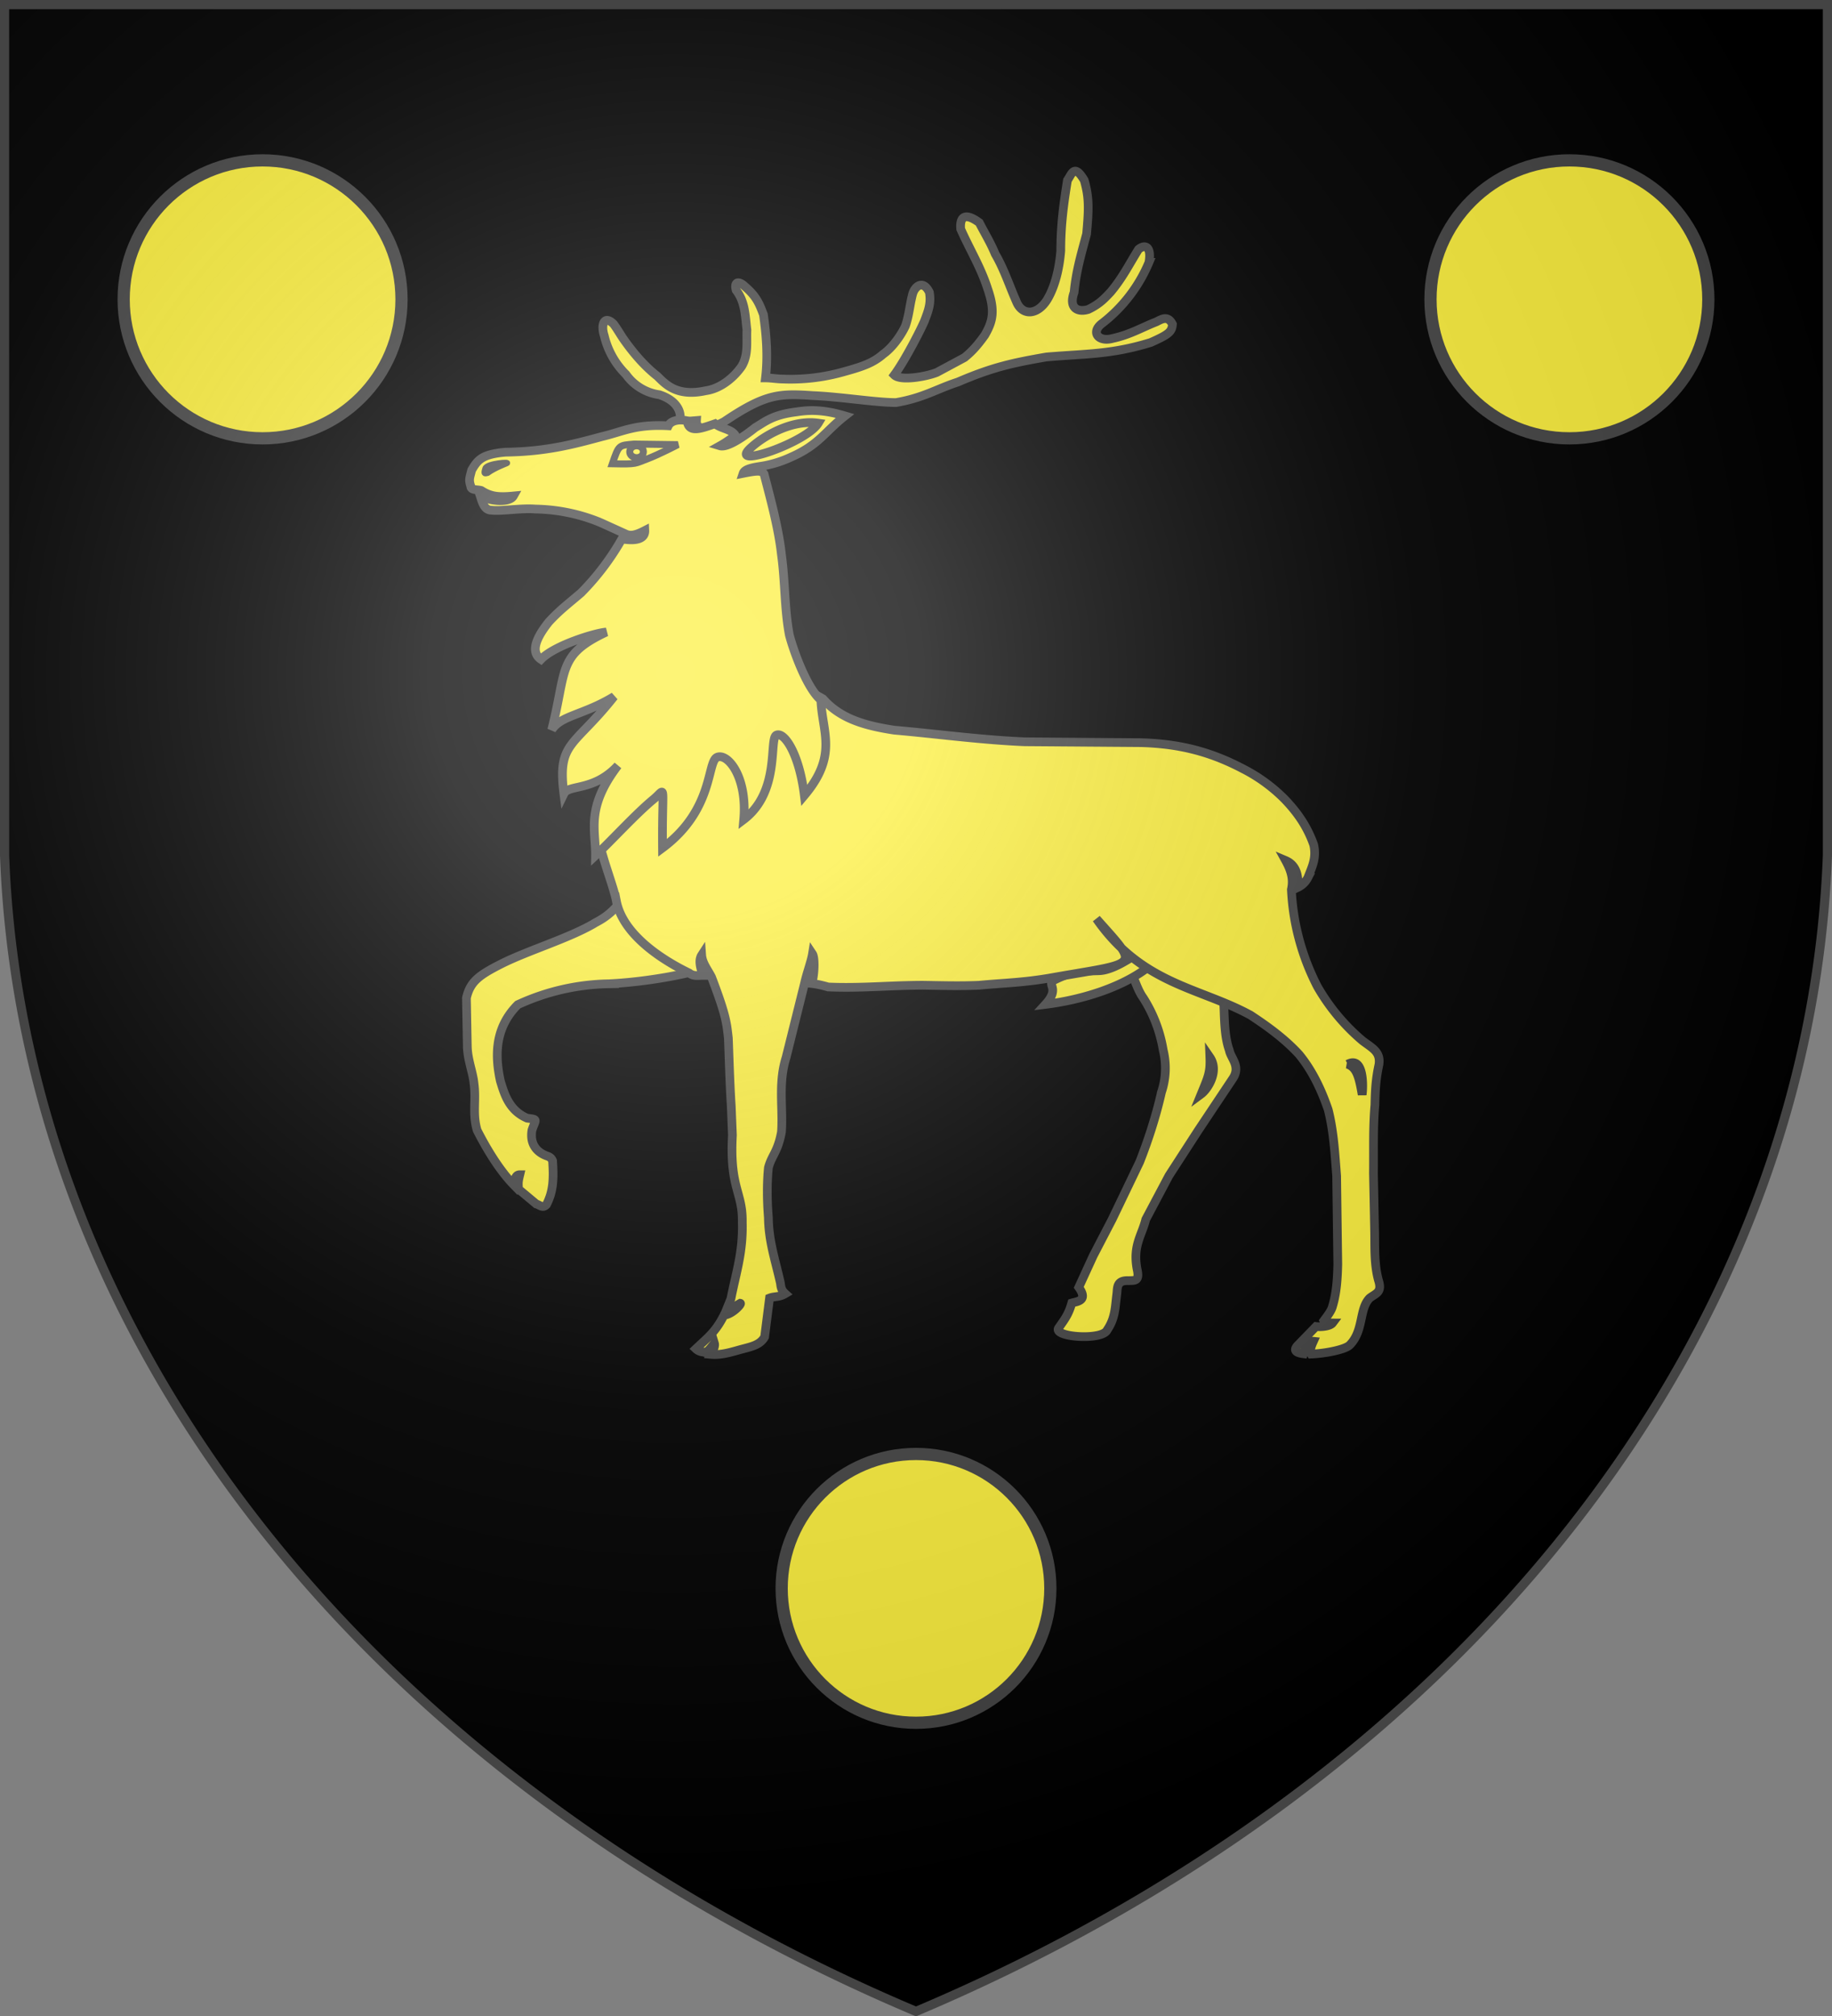
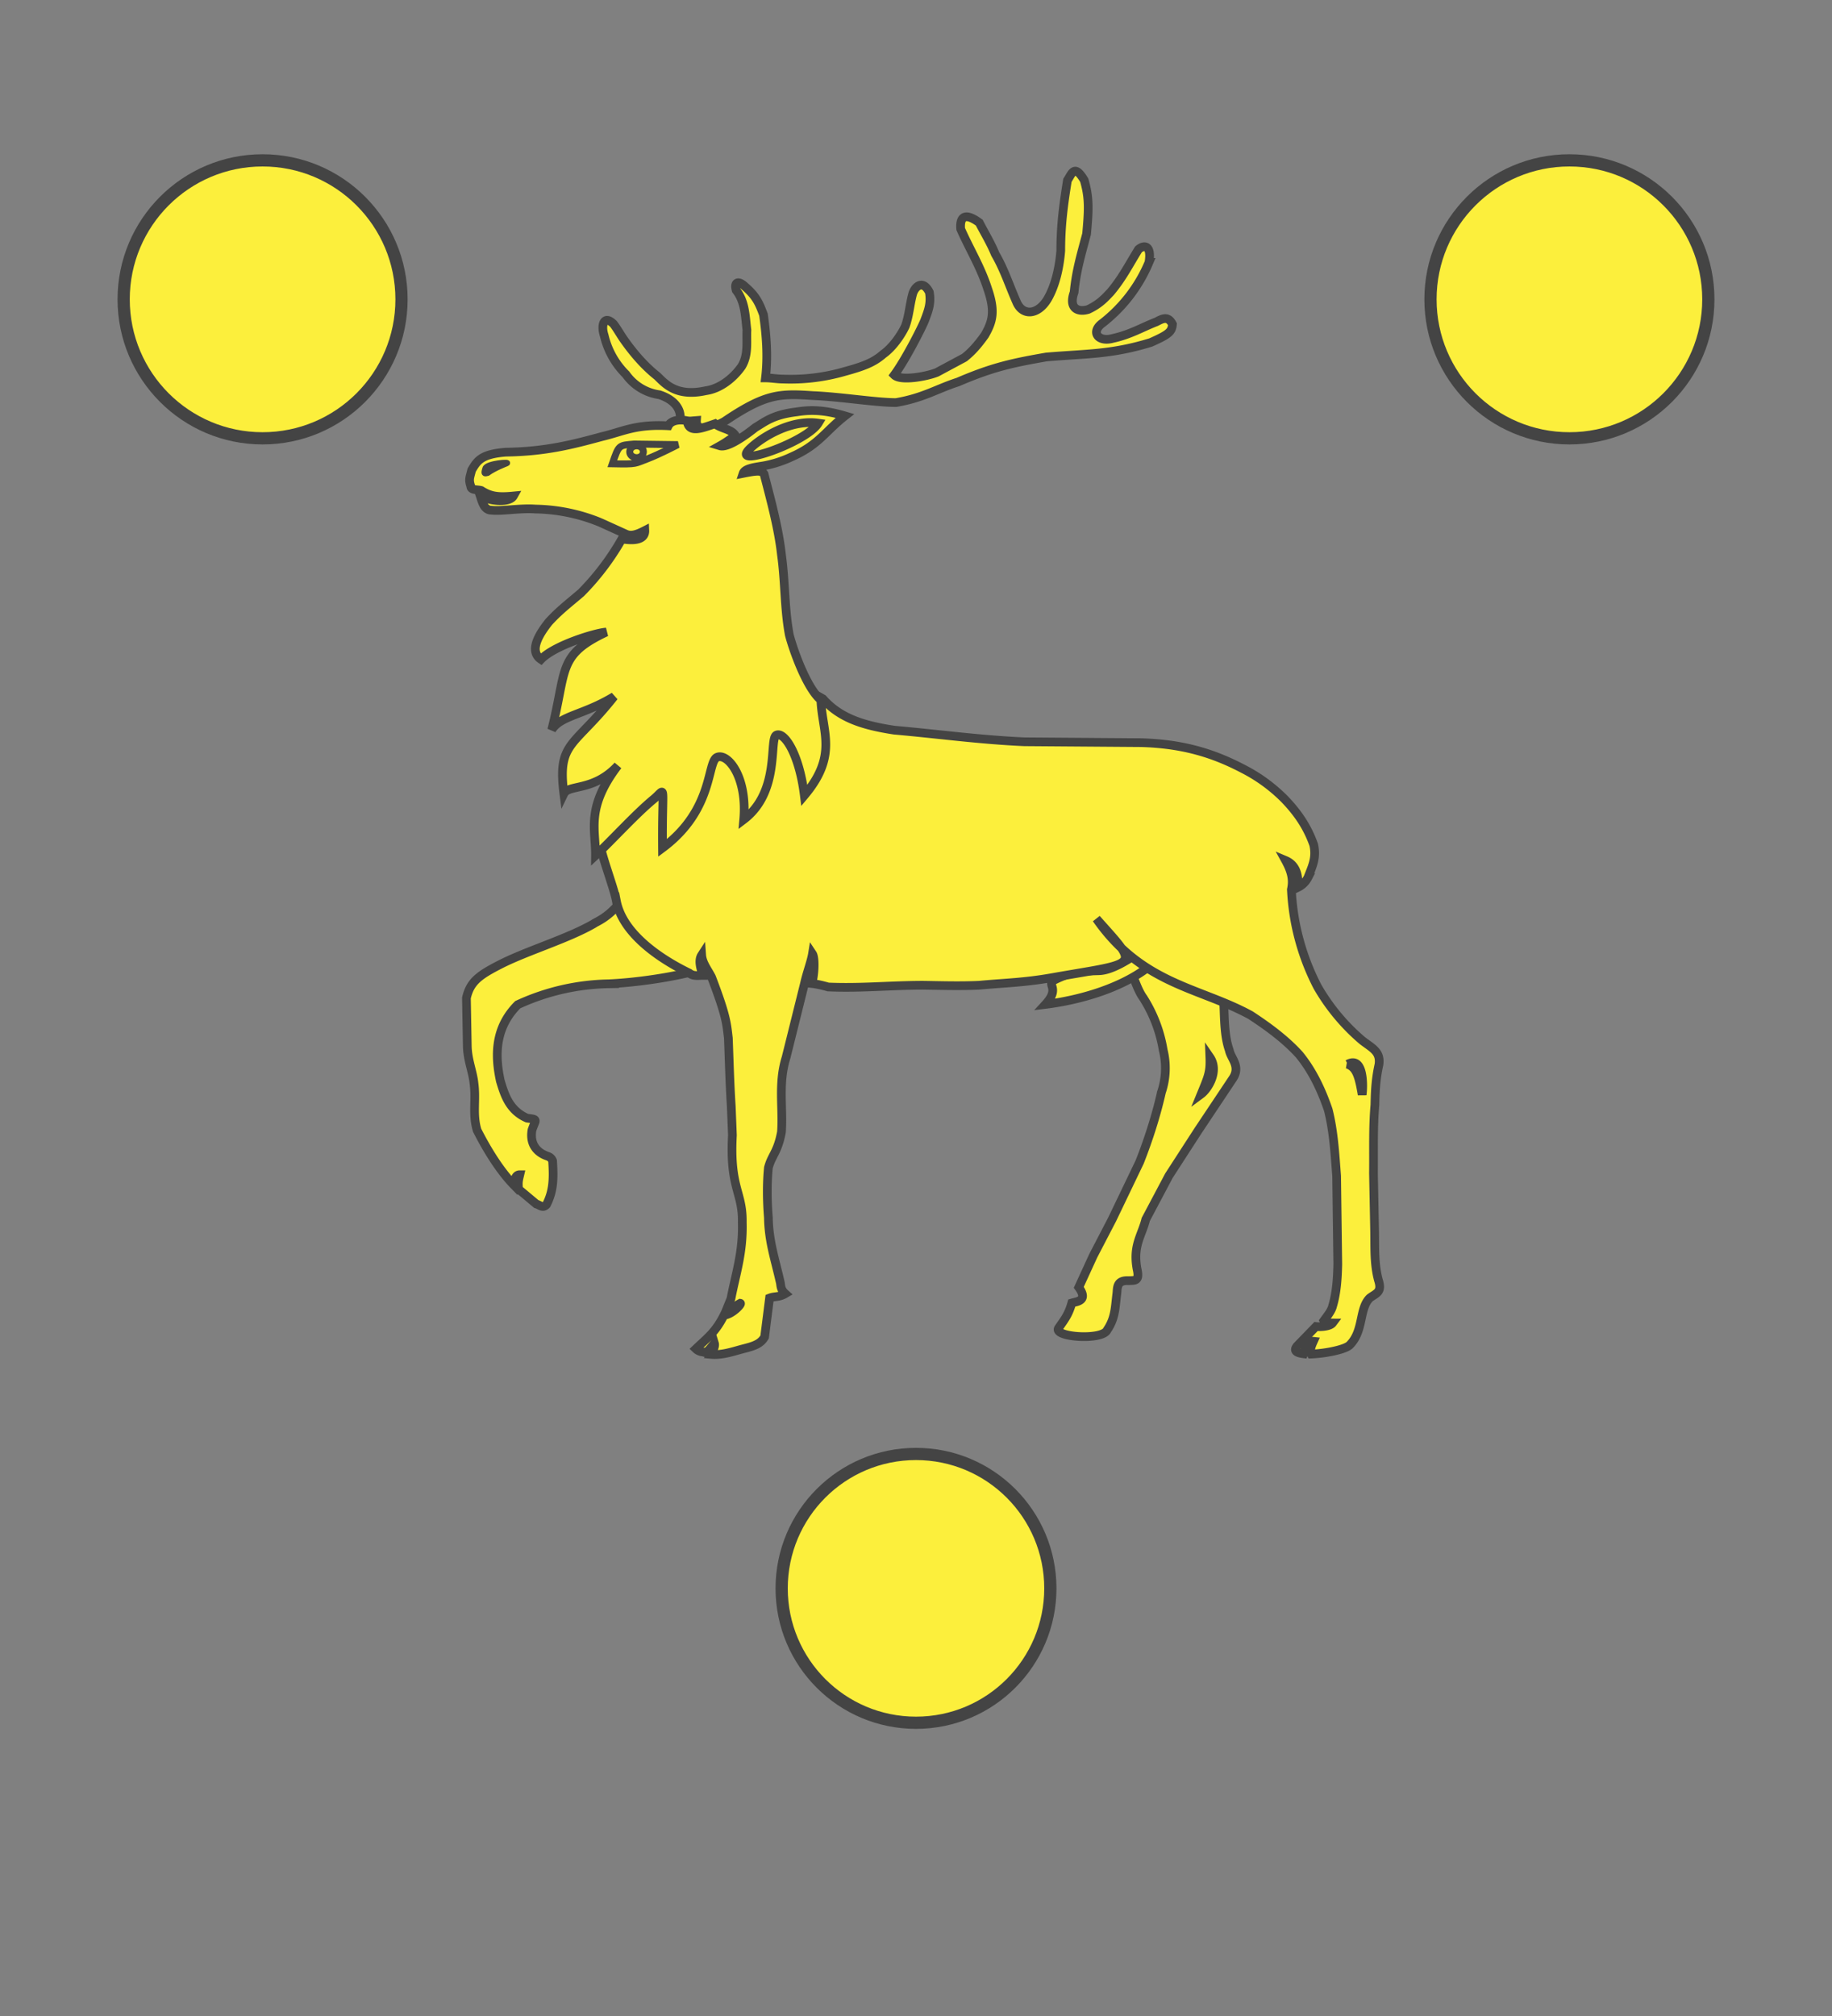
<svg xmlns="http://www.w3.org/2000/svg" xmlns:xlink="http://www.w3.org/1999/xlink" width="600" height="660" stroke-width="3">
  <rect width="100%" height="100%" fill="#808080" stroke="none" />
  <radialGradient id="c" cx="221" cy="226" r="300" gradientTransform="matrix(1.35 0 0 1.35 -77 -85)" gradientUnits="userSpaceOnUse">
    <stop offset="0" stop-color="#fff" stop-opacity=".3" />
    <stop offset=".2" stop-color="#fff" stop-opacity=".25" />
    <stop offset=".6" stop-color="#666" stop-opacity=".13" />
    <stop offset="1" stop-opacity=".13" />
  </radialGradient>
-   <path id="b" d="M1.5 1.5h597V280A570 445 0 0 1 300 658.5 570 445 0 0 1 1.5 280Z" />
  <g fill="#fcef3c" stroke="#444">
    <g stroke-width="4">
      <circle cx="300" cy="520" r="44" />
      <circle id="a" cx="86" cy="98" r="45.5" stroke-width="4" />
      <use xlink:href="#a" x="-600" transform="scale(-1 1)" />
    </g>
    <path stroke-width="2.85" d="M222.3 138.155c.95-1.045 1.235-6.46-6.365-8.93a16.15 16.15 0 0 1-10.925-6.65 26.315 26.315 0 0 1-7.125-12.73c-1.14-3.42-.095-6.84 3.04-3.8 1.14 1.52 1.995 3.04 3.135 4.75 3.04 4.37 6.745 8.835 11.21 12.35 2.47 2.375 6.175 6.935 15.96 4.75 4.75-.665 9.12-4.275 11.685-7.98 2.28-3.8 1.52-8.075 1.71-11.875-.57-4.75-.57-9.215-3.515-13.015-.76-2.755.76-3.23 2.85-1.235 3.8 3.23 4.75 5.7 6.08 9.215.95 6.65 1.52 13.68.665 20.71 1.9 0 3.8.38 5.7.38a63.65 63.65 0 0 0 20.235-2.47c5.89-1.615 9.405-2.85 12.635-5.7 2.85-1.995 5.7-5.89 7.22-9.12 1.235-3.42 1.425-6.84 2.375-10.45.665-2.565 3.42-4.94 5.51-.665.57 3.515-.19 5.7-1.615 9.405-.855 2.09-5.985 12.35-9.88 17.67 2.09 2.09 10.735.475 13.965-.855l9.025-4.845c2.375-1.9 4.275-3.99 6.65-7.315 2.565-4.465 3.515-7.79.95-15.2-2.28-7.125-5.89-12.92-8.835-19.57-.285-3.23.76-5.985 6.08-2.09 1.805 3.515 3.705 6.555 5.225 10.26 2.945 5.035 4.655 10.45 6.935 15.58 1.9 4.75 6.935 4.56 10.165-.76 2.85-4.845 3.99-11.115 4.37-15.865 0-8.55.95-15.39 2.185-23.085 1.52-2.28 2.28-5.415 5.51 0 1.615 5.7 1.52 9.31.76 17.575-1.71 6.46-3.42 12.065-4.085 19.095-1.9 5.32 1.33 6.65 4.655 5.605 3.8-1.805 5.51-3.8 7.315-5.7 3.895-4.655 5.985-8.93 9.12-13.965 1.9-1.615 4.37-1.33 3.42 4.275a49.4 49.4 0 0 1-15.2 19.855c-3.99 2.85-1.52 6.365 3.325 5.035 5.7-1.235 9.595-3.61 14.25-5.415 1.9-.95 3.8-2.185 5.32.76-.19 2.47-1.14 3.325-7.125 5.985-13.015 3.99-20.9 3.61-34.2 4.75-10.83 1.9-17.385 3.23-28.88 8.17-7.03 2.28-11.4 5.225-20.33 6.745-6.65 0-18.05-1.9-27.265-2.28-11.02-.76-15.58-.57-29.07 8.55-5.985 3.135-9.215 2.66-9.025-.38l-5.795.475m178.22 186.39c.665 5.7 0 13.49 2.09 19.285.475 2.66 3.895 5.32 1.045 9.405l-11.21 16.815-9.595 14.82-7.6 14.345c-1.33 5.32-4.275 8.55-2.85 16.245.95 4.085-.76 3.705-2.85 3.8-4.085-.19-3.515 2.66-3.8 4.465-.57 4.75-.57 7.885-3.135 11.685-1.52 3.515-17.575 2.375-15.96-.57 2.185-3.135 3.325-4.56 4.37-8.265 1.615-.475 5.51-.665 2.28-5.13l4.75-10.355 6.175-11.875 9.025-18.81c2.85-7.22 5.415-15.2 7.125-22.8a24.7 24.7 0 0 0 .57-13.87 45.505 45.505 0 0 0-6.555-17.1c-3.515-4.75-4.94-16.53-11.02-16.53 12.065-2.09 26.22 9.215 37.145 14.44Zm-4.275 21.565c.19 4.94-.475 6.27-2.85 12.065 2.185-1.615 5.985-7.505 2.85-12.065Z" />
    <path stroke-width="2.85" d="M376.865 309.725c-1.9.19-10.64 7.885-16.91 8.075-4.94.19-8.17-.095-14.25 2.85-3.61 1.71 1.9 2.47-3.325 8.17 13.68-1.71 28.785-6.745 37.05-15.2 2.47-3.23 2.755-3.895-2.565-3.895Zm-151.05 8.645c-7.98 1.9-18.145 3.325-26.41 3.705a74.1 74.1 0 0 0-29.83 6.84c-7.6 7.6-7.505 16.72-5.7 24.985 1.33 4.37 2.85 9.595 8.74 12.16 3.705.475 2.85.285 1.615 3.895-.855 5.13 2.185 7.41 4.56 8.36.665.285 1.615.38 2.185 1.71.38 5.89.285 9.88-1.995 14.345-1.235 1.33-2.185.095-3.325-.19l-5.795-4.845c-.285-2.375 0-3.135.38-4.75-1.235 0-1.71 1.14-1.9 3.42-4.655-4.75-8.93-11.78-12.065-17.955-1.615-5.32-.285-9.88-1.045-15.39-.38-3.8-2.09-7.6-2.185-12.16l-.285-15.77c1.235-5.415 4.18-7.505 11.495-11.21 8.74-4.37 21.85-8.265 30.21-13.11.665-.57 4.655-1.9 8.645-7.03l22.8 22.99Z" />
    <path stroke-width="2.85" d="M201.875 295c-.76-4.085-3.8-11.875-5.225-17.765 9.025-2.185 14.915-81.985 72.865-48.45 5.7 6.46 13.49 8.74 23.37 10.26 14.155 1.235 27.74 3.135 42.56 3.8l38.19.285c13.3.38 23.275 3.23 33.44 8.55a53.2 53.2 0 0 1 13.68 9.975c4.275 4.465 7.41 9.025 9.5 14.915.95 4.37-.475 7.03-1.9 10.735a7.22 7.22 0 0 1-3.325 3.23c.475-5.415-1.52-7.79-3.99-8.835 2.09 3.8 2.565 6.46 1.9 9.5a77.045 77.045 0 0 0 8.55 31.825 66.69 66.69 0 0 0 14.725 17.67c3.23 2.47 5.985 3.61 5.415 7.79-.95 4.37-1.235 7.79-1.33 13.205-.665 7.505-.38 14.915-.475 22.42l.38 19.19c.095 5.13-.19 10.45 1.235 15.77 1.33 4.085-.76 4.275-2.85 5.89-3.515 3.515-1.9 10.64-6.46 15.295-1.33 1.52-7.885 2.85-12.73 3.04-.665-1.14.38-3.325.76-4.18-1.71-.19-2.565 2.09-3.23 4.085-2.28-.285-3.42-.95-2.09-2.565l6.175-6.365c1.425.19 4.56 0 5.415-1.14-.95 0-2.47 0-2.85-.76.95-1.33 2.47-3.135 2.85-4.75 1.33-4.37 1.615-9.31 1.71-13.775l-.38-28.88c-.57-7.315-.95-14.535-2.755-21.66-2.28-6.65-5.225-12.825-9.5-18.05-4.75-5.225-10.735-9.5-15.96-12.92-16.72-9.12-35.435-9.975-50.445-31.54 14.345 16.15 14.44 14.155-14.63 19.285-9.025 1.615-15.77 1.71-23.75 2.47-6.175.285-12.35.095-18.335 0-10.64 0-20.52 1.045-31.16.57-1.615-.475-3.61-.95-5.32-1.14.95-3.705.95-8.55.19-9.69-.38 2.375-1.9 6.46-2.565 9.5l-6.08 24.415c-2.66 8.455-.95 16.435-1.52 24.415-1.235 6.65-3.23 7.6-4.275 11.685-.475 4.75-.475 10.545 0 16.34.095 7.6 2.185 13.68 3.8 20.805.38 1.235 0 2.565 1.71 4.085-2.09 1.235-3.42.76-5.13 1.425l-1.615 12.73c-1.615 2.85-4.75 3.23-8.455 4.275-3.325.95-6.175 1.71-9.215 1.425.285-.57 1.615-2.375 1.235-3.61-1.235 1.425-2.755 3.61-3.42 2.85a3.8 3.8 0 0 1-2.66-1.045c3.8-3.61 6.46-5.51 9.215-11.02 2.66-.19 5.985-3.8 5.32-3.895-1.71.95-3.515 2.28-4.465 1.995l1.425-3.515c1.615-8.36 3.99-15.105 3.705-24.985.19-9.975-4.18-11.02-3.23-28.5l-.38-9.5c-.475-7.41-.665-14.82-.95-22.325-.57-4.56-.475-6.84-5.51-19.95-1.14-2.28-3.04-4.56-3.23-7.22-1.235 1.9-.19 4.655.38 6.65-1.52 0-3.04.38-4.465-.76-8.455-4.085-21.66-12.35-23.845-23.56Zm239.4 53.39c2.945 1.045 3.8 3.8 4.845 9.975.38-2.47.665-12.825-4.75-9.975Z" />
    <path stroke-width="2.85" d="M267.995 138.535c-3.8 6.27-29.07 15.01-22.515 8.455 3.8-3.705 13.395-9.785 22.515-8.455Zm-72.96 141.55c.095-8.455-3.23-15.58 7.315-29.45-7.885 8.55-16.15 6.08-17.67 9.215-2.185-17.1 3.23-15.105 16.435-31.825-9.975 6.08-17.48 6.175-20.425 10.925 5.035-19.665 1.71-24.415 17.86-32.015-3.325.19-16.91 4.275-21.375 8.93-4.37-2.945.095-9.12 2.565-12.255 3.515-3.8 6.08-5.7 10.545-9.5a83.79 83.79 0 0 0 13.395-17.67c5.7.95 7.6-.57 7.505-2.755-3.135 1.615-4.75 1.9-6.46 1.045l-8.17-3.705a58.33 58.33 0 0 0-21.185-4.37c-4.94-.38-11.02.76-14.345.38-2.47 0-3.04-2.565-3.8-4.845 2.755 1.9 9.595 2.565 10.925.19-4.94.475-7.41.19-10.545-1.805-1.235-.38-3.42 0-3.42-1.425-.76-2.185-.285-2.85.285-5.225 1.9-3.23 3.23-5.225 11.115-5.89 13.3-.19 22.135-2.565 31.635-5.13 6.84-1.615 10.83-4.085 21.66-3.515.95-1.9 3.99-2.185 6.175-1.615.475 4.085 4.465 2.565 9.12.95 2.09 1.71 5.51 1.71 6.745 3.99-2.28 1.33-2.755 1.9-5.13 3.23 3.135.95 11.21-5.7 11.59-5.985 3.23-1.9 5.7-4.18 13.585-5.13 4.18-.665 8.74-.76 15.77 1.33-6.555 5.13-8.55 9.5-17.67 13.49a36.765 36.765 0 0 1-9.5 2.945c-3.135.475-5.7.95-6.175 2.375 4.75-.95 6.08-.95 6.84.19 2.185 8.455 4.75 17.765 5.7 26.41 1.235 8.835.95 17.48 2.565 26.22 1.045 4.18 5.51 17.29 10.355 21.375.38 10.45 5.7 18.05-5.415 31.255-1.71-13.87-6.65-20.9-9.12-19.76-2.565 1.045 1.425 18.43-10.735 27.645 1.235-13.775-5.13-21.755-8.645-20.425-3.515 1.33-.95 17.1-17.955 29.735-.19-21.945 1.425-19.57-2.945-15.96-5.985 4.94-13.68 13.49-19 18.43Z" />
    <path stroke-width="1.9" d="M165.87 151.74s-3.99 1.52-6.175 3.135c-1.045.285-1.33.285-.76-1.52.475-1.71 8.74-2.28 6.935-1.615Z" />
    <path stroke-width="2.28" d="M210.71 147.94c0 1.045-.95 1.9-2.185 1.9s-2.28-.855-2.28-1.9c0-1.14.95-1.995 2.28-1.995 1.235 0 2.185.855 2.185 1.9v.095Zm-10.165 3.895c2.185-6.365 2.09-5.985 7.125-6.46l14.345.19s-5.985 3.135-9.975 4.655c-4.18 1.52-3.04 1.805-11.495 1.615Z" />
  </g>
  <use xlink:href="#b" fill="url(#c)" stroke="#444" />
</svg>